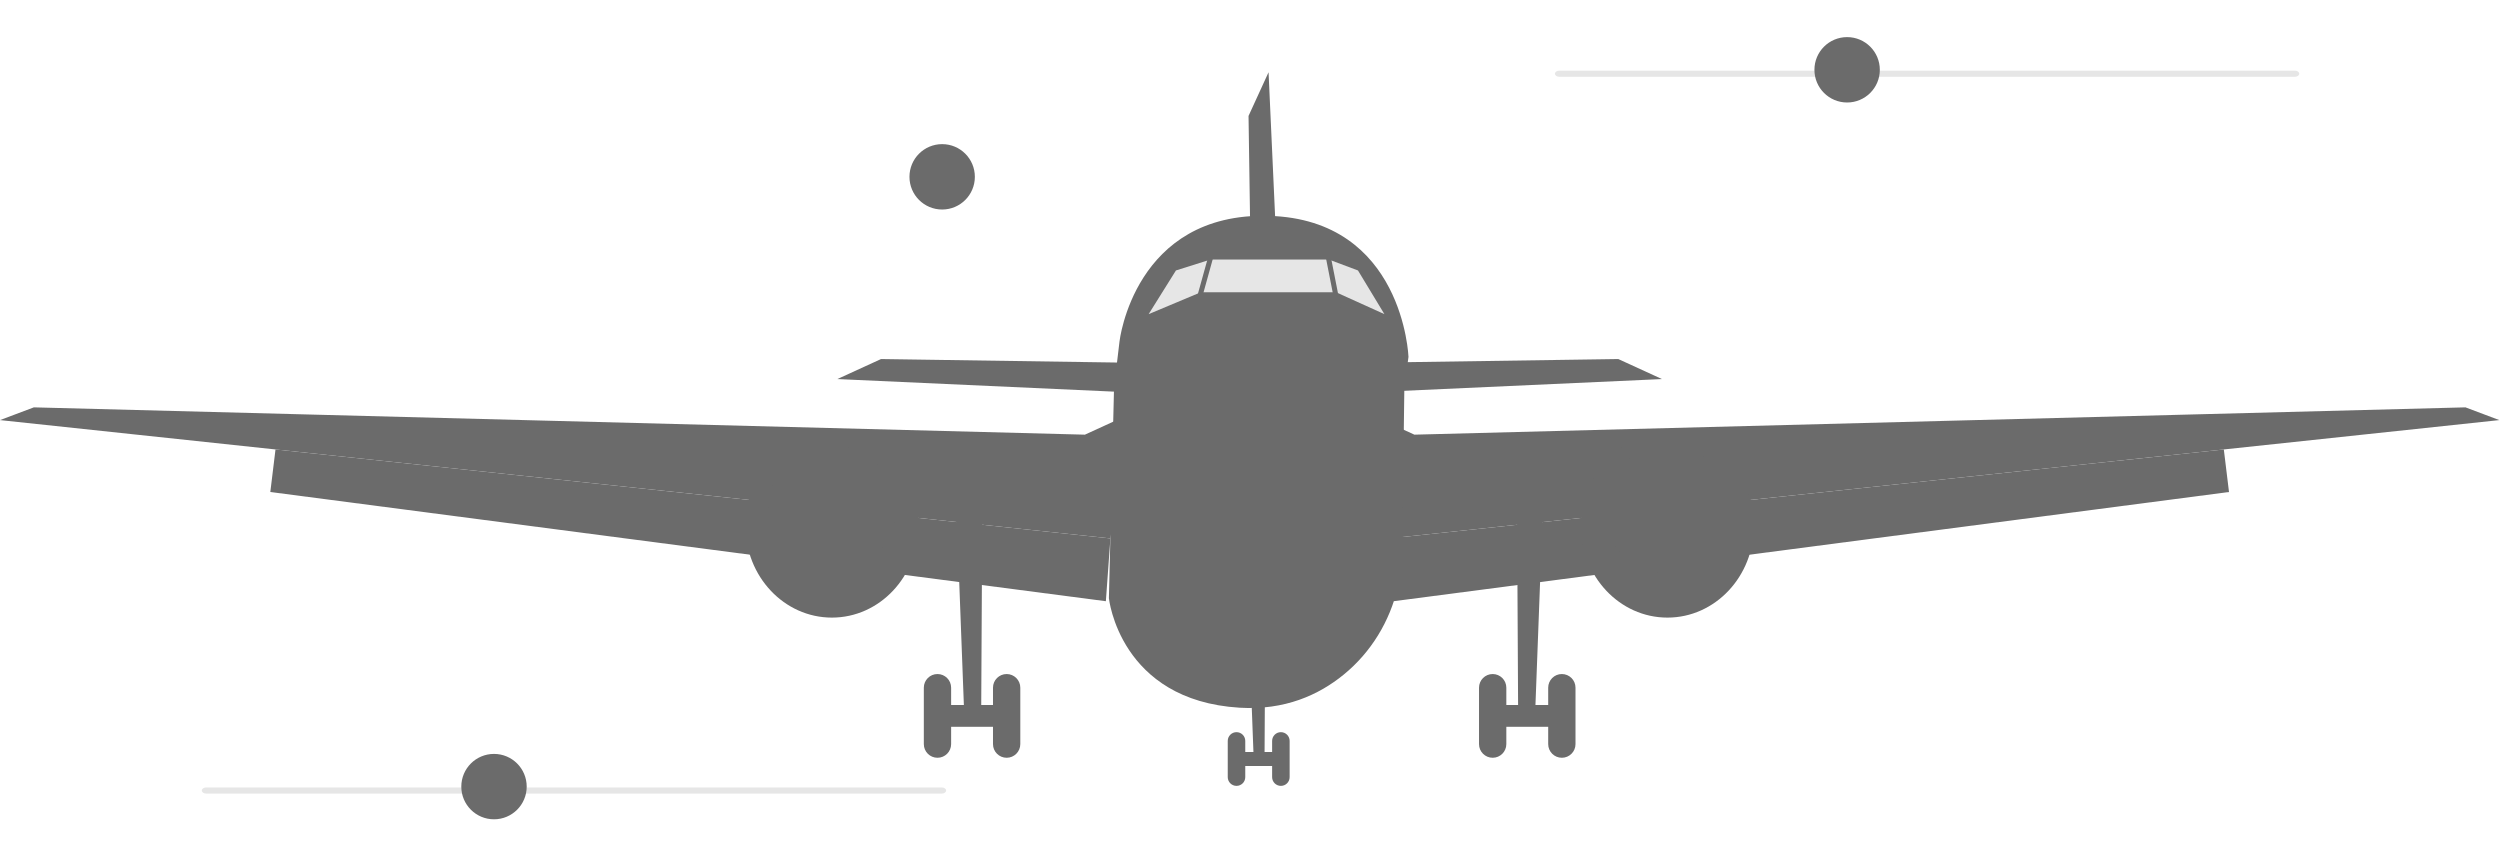
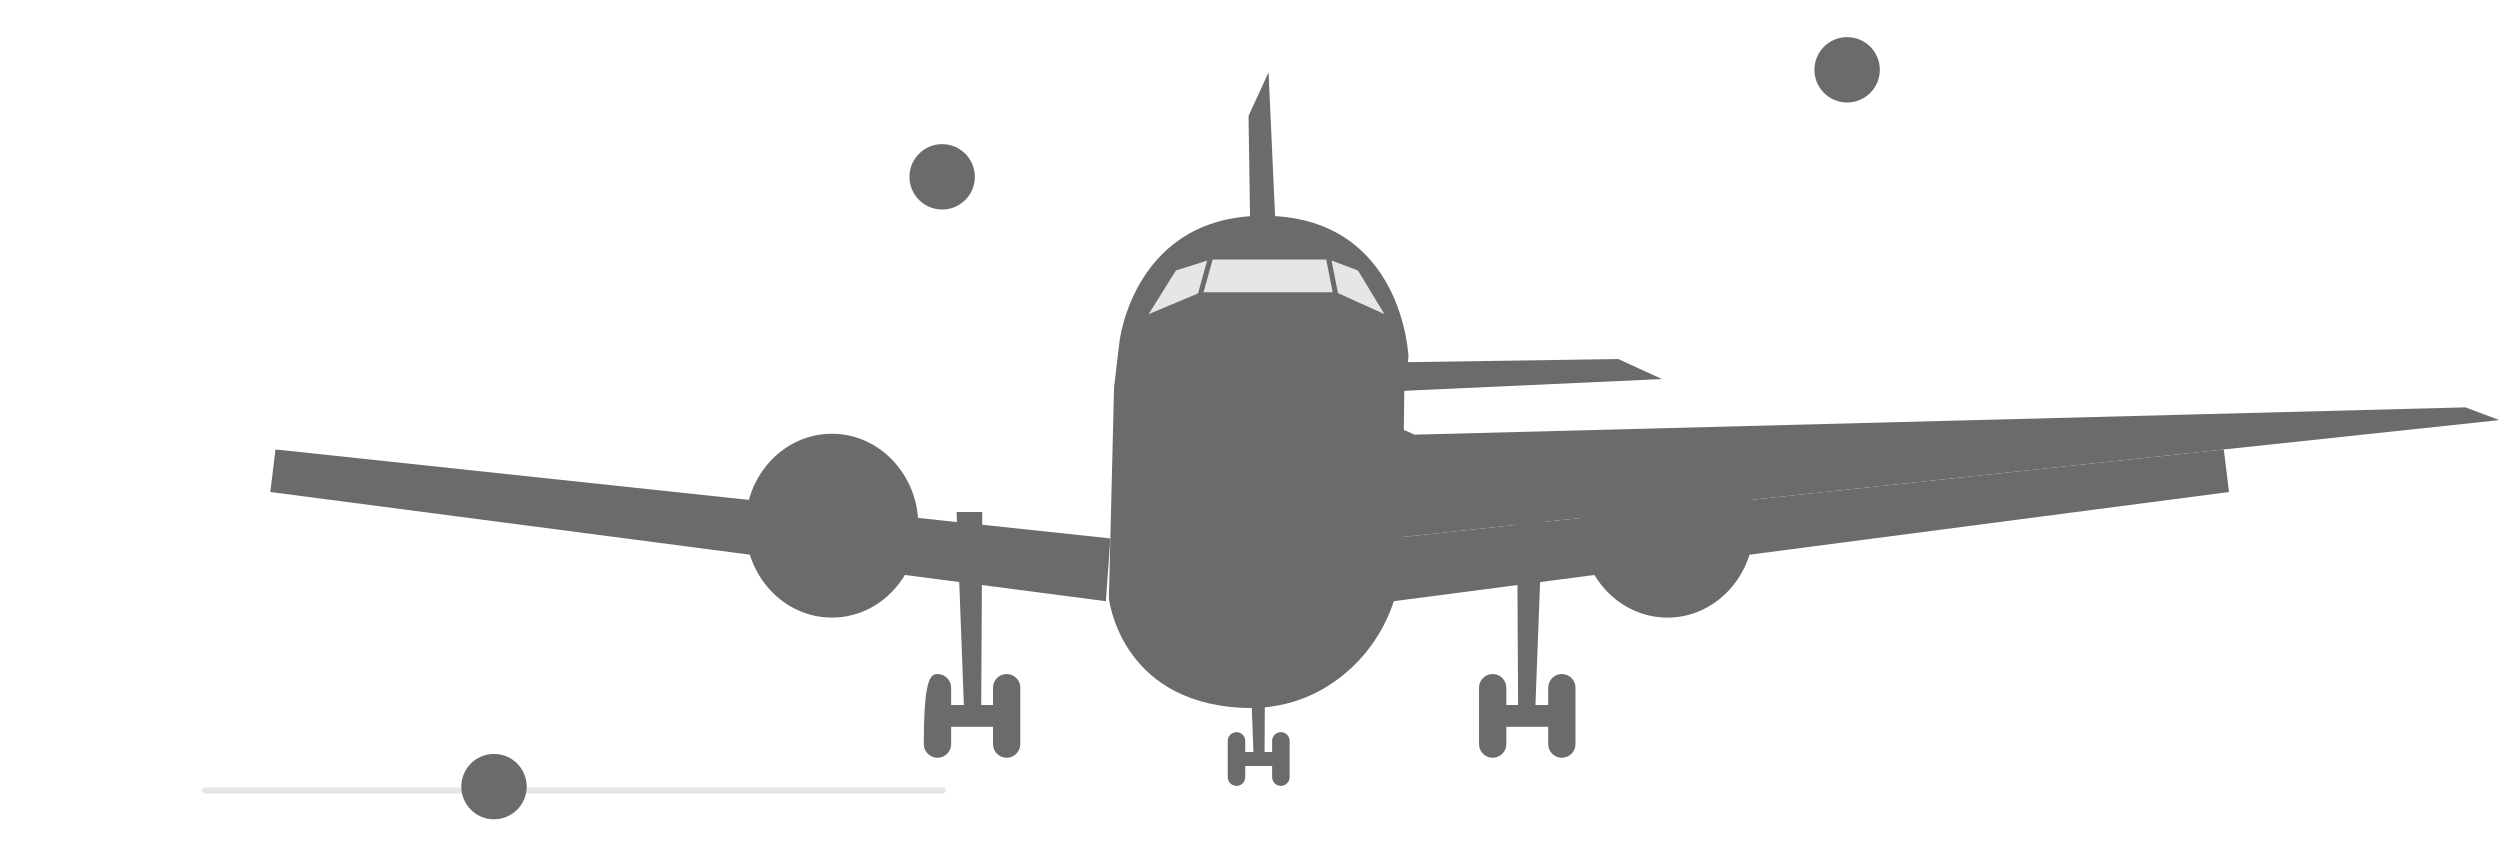
<svg xmlns="http://www.w3.org/2000/svg" width="994" height="340" viewBox="0 0 994 340" fill="none">
-   <path d="M618.244 29.309C618.244 29.986 619.003 30.529 619.948 30.529H912.471C913.416 30.529 914.175 29.986 914.175 29.309C914.175 28.632 913.416 28.089 912.471 28.089H619.948C619.003 28.089 618.244 28.632 618.244 29.309Z" fill="#E6E6E6" />
  <path d="M380.339 203.582L383.234 280.301H376.188V288.986H395.883V280.301H390.139L390.549 203.582H380.339Z" fill="#6B6B6B" />
-   <path d="M372.74 267.996C375.738 267.996 378.168 270.426 378.168 273.424V295.861C378.168 298.859 375.738 301.289 372.74 301.289C369.742 301.289 367.312 298.859 367.312 295.861V273.424C367.312 270.426 369.742 267.996 372.74 267.996Z" fill="#6B6B6B" />
+   <path d="M372.74 267.996C375.738 267.996 378.168 270.426 378.168 273.424V295.861C378.168 298.859 375.738 301.289 372.74 301.289C369.742 301.289 367.312 298.859 367.312 295.861C367.312 270.426 369.742 267.996 372.74 267.996Z" fill="#6B6B6B" />
  <path d="M400.243 267.996C403.241 267.996 405.671 270.426 405.671 273.424V295.861C405.671 298.859 403.241 301.289 400.243 301.289C397.245 301.289 394.814 298.859 394.814 295.861V273.424C394.814 270.426 397.245 267.996 400.243 267.996Z" fill="#6B6B6B" />
-   <path d="M444.393 155.782L332.933 150.715L350.303 142.754L448.011 144.201L444.393 155.782Z" fill="#6B6B6B" />
-   <path d="M0 167.031L13.461 161.965L431.364 172.821L448.735 164.86L441.497 214.076L109.538 178.703L0 167.031Z" fill="#6B6B6B" />
  <path d="M107.479 195.621L109.538 178.704L441.497 214.077L439.688 239.047L107.479 195.621Z" fill="#6B6B6B" />
  <path d="M330.761 245.56C349.748 245.56 365.14 229.196 365.14 209.01C365.14 188.824 349.748 172.46 330.761 172.46C311.774 172.46 296.382 188.824 296.382 209.01C296.382 229.196 311.774 245.56 330.761 245.56Z" fill="#6B6B6B" />
  <path d="M330.76 227.828C344.751 227.828 356.092 216.486 356.092 202.496C356.092 188.505 344.751 177.164 330.76 177.164C316.77 177.164 305.429 188.505 305.429 202.496C305.429 216.486 316.77 227.828 330.76 227.828Z" fill="#6B6B6B" />
  <path d="M613.391 203.582L610.496 280.301H617.543V288.986H597.848V280.301H603.592L603.182 203.582H613.391Z" fill="#6B6B6B" />
  <path d="M620.991 267.996H620.991C617.993 267.996 615.562 270.426 615.562 273.424V295.861C615.562 298.859 617.993 301.289 620.991 301.289H620.991C623.989 301.289 626.419 298.859 626.419 295.861V273.424C626.419 270.426 623.989 267.996 620.991 267.996Z" fill="#6B6B6B" />
  <path d="M593.488 267.996H593.488C590.49 267.996 588.06 270.426 588.06 273.424V295.861C588.06 298.859 590.49 301.289 593.488 301.289H593.488C596.486 301.289 598.916 298.859 598.916 295.861V273.424C598.916 270.426 596.486 267.996 593.488 267.996Z" fill="#6B6B6B" />
  <path d="M549.339 155.782L660.798 150.715L643.428 142.754L545.72 144.201L549.339 155.782Z" fill="#6B6B6B" />
  <path d="M509.444 140.188L504.377 28.729L496.416 46.099L497.864 143.807L509.444 140.188Z" fill="#6B6B6B" />
  <path d="M993.73 167.031L980.269 161.965L562.365 172.821L544.995 164.86L552.233 214.076L884.192 178.703L993.73 167.031Z" fill="#6B6B6B" />
  <path d="M886.251 195.621L884.193 178.704L552.233 214.077L554.043 239.047L886.251 195.621Z" fill="#6B6B6B" />
  <path d="M662.97 245.56C681.957 245.56 697.349 229.196 697.349 209.01C697.349 188.824 681.957 172.46 662.97 172.46C643.983 172.46 628.591 188.824 628.591 209.01C628.591 229.196 643.983 245.56 662.97 245.56Z" fill="#6B6B6B" />
  <path d="M662.969 227.828C676.96 227.828 688.301 216.486 688.301 202.496C688.301 188.505 676.96 177.164 662.969 177.164C648.979 177.164 637.638 188.505 637.638 202.496C637.638 216.486 648.979 227.828 662.969 227.828Z" fill="#6B6B6B" />
  <path d="M560.014 141.897L558.371 154.004L557.517 219.172C557.452 224.021 556.865 228.812 555.765 233.459C552.595 246.993 545.191 259.304 534.255 268.228C524.332 276.335 510.798 282.472 492.885 281.386C445.116 278.491 440.896 237.837 440.896 237.837L442.699 164.115L442.945 154.004L445.116 135.76C445.116 135.76 450.906 84.373 504.465 85.82C558.024 87.268 560.014 141.897 560.014 141.897Z" fill="#6B6B6B" />
  <path d="M456.696 124.903L467.553 107.533L481.304 103.19H528.349L539.929 107.533L550.438 124.903L531.244 116.218H477.401L456.696 124.903Z" fill="#E6E6E6" />
  <path d="M496.509 249.785L498.366 299.001H493.846V304.573H506.481V299.001H502.795L503.059 249.785H496.509Z" fill="#6B6B6B" />
  <path d="M491.634 291.107C493.557 291.107 495.116 292.666 495.116 294.59V308.983C495.116 310.906 493.557 312.465 491.634 312.465C489.71 312.465 488.151 310.906 488.151 308.983V294.59C488.151 292.666 489.71 291.107 491.634 291.107Z" fill="#6B6B6B" />
  <path d="M509.277 291.107C511.2 291.107 512.759 292.666 512.759 294.59V308.983C512.759 310.906 511.2 312.465 509.277 312.465C507.354 312.465 505.795 310.906 505.795 308.983V294.59C505.795 292.666 507.354 291.107 509.277 291.107Z" fill="#6B6B6B" />
  <path d="M483.036 92.522L473.037 128.522L474.964 129.058L484.963 93.057L483.036 92.522Z" fill="#6B6B6B" />
  <path d="M528.379 98.266L526.416 98.651L533.62 135.313L535.583 134.928L528.379 98.266Z" fill="#6B6B6B" />
  <path d="M734.416 40.754C741.596 40.754 747.416 34.934 747.416 27.754C747.416 20.574 741.596 14.754 734.416 14.754C727.236 14.754 721.416 20.574 721.416 27.754C721.416 34.934 727.236 40.754 734.416 40.754Z" fill="#6B6B6B" />
  <path d="M374.602 83.307C381.781 83.307 387.602 77.486 387.602 70.307C387.602 63.127 381.781 57.307 374.602 57.307C367.422 57.307 361.602 63.127 361.602 70.307C361.602 77.486 367.422 83.307 374.602 83.307Z" fill="#6B6B6B" />
  <path d="M80.244 314.31C80.244 314.987 81.003 315.53 81.948 315.53H374.471C375.416 315.53 376.175 314.987 376.175 314.31C376.175 313.633 375.416 313.09 374.471 313.09H81.948C81.003 313.09 80.244 313.633 80.244 314.31Z" fill="#E6E6E6" />
  <path d="M196.416 325.754C203.596 325.754 209.416 319.934 209.416 312.754C209.416 305.574 203.596 299.754 196.416 299.754C189.236 299.754 183.416 305.574 183.416 312.754C183.416 319.934 189.236 325.754 196.416 325.754Z" fill="#6B6B6B" />
</svg>